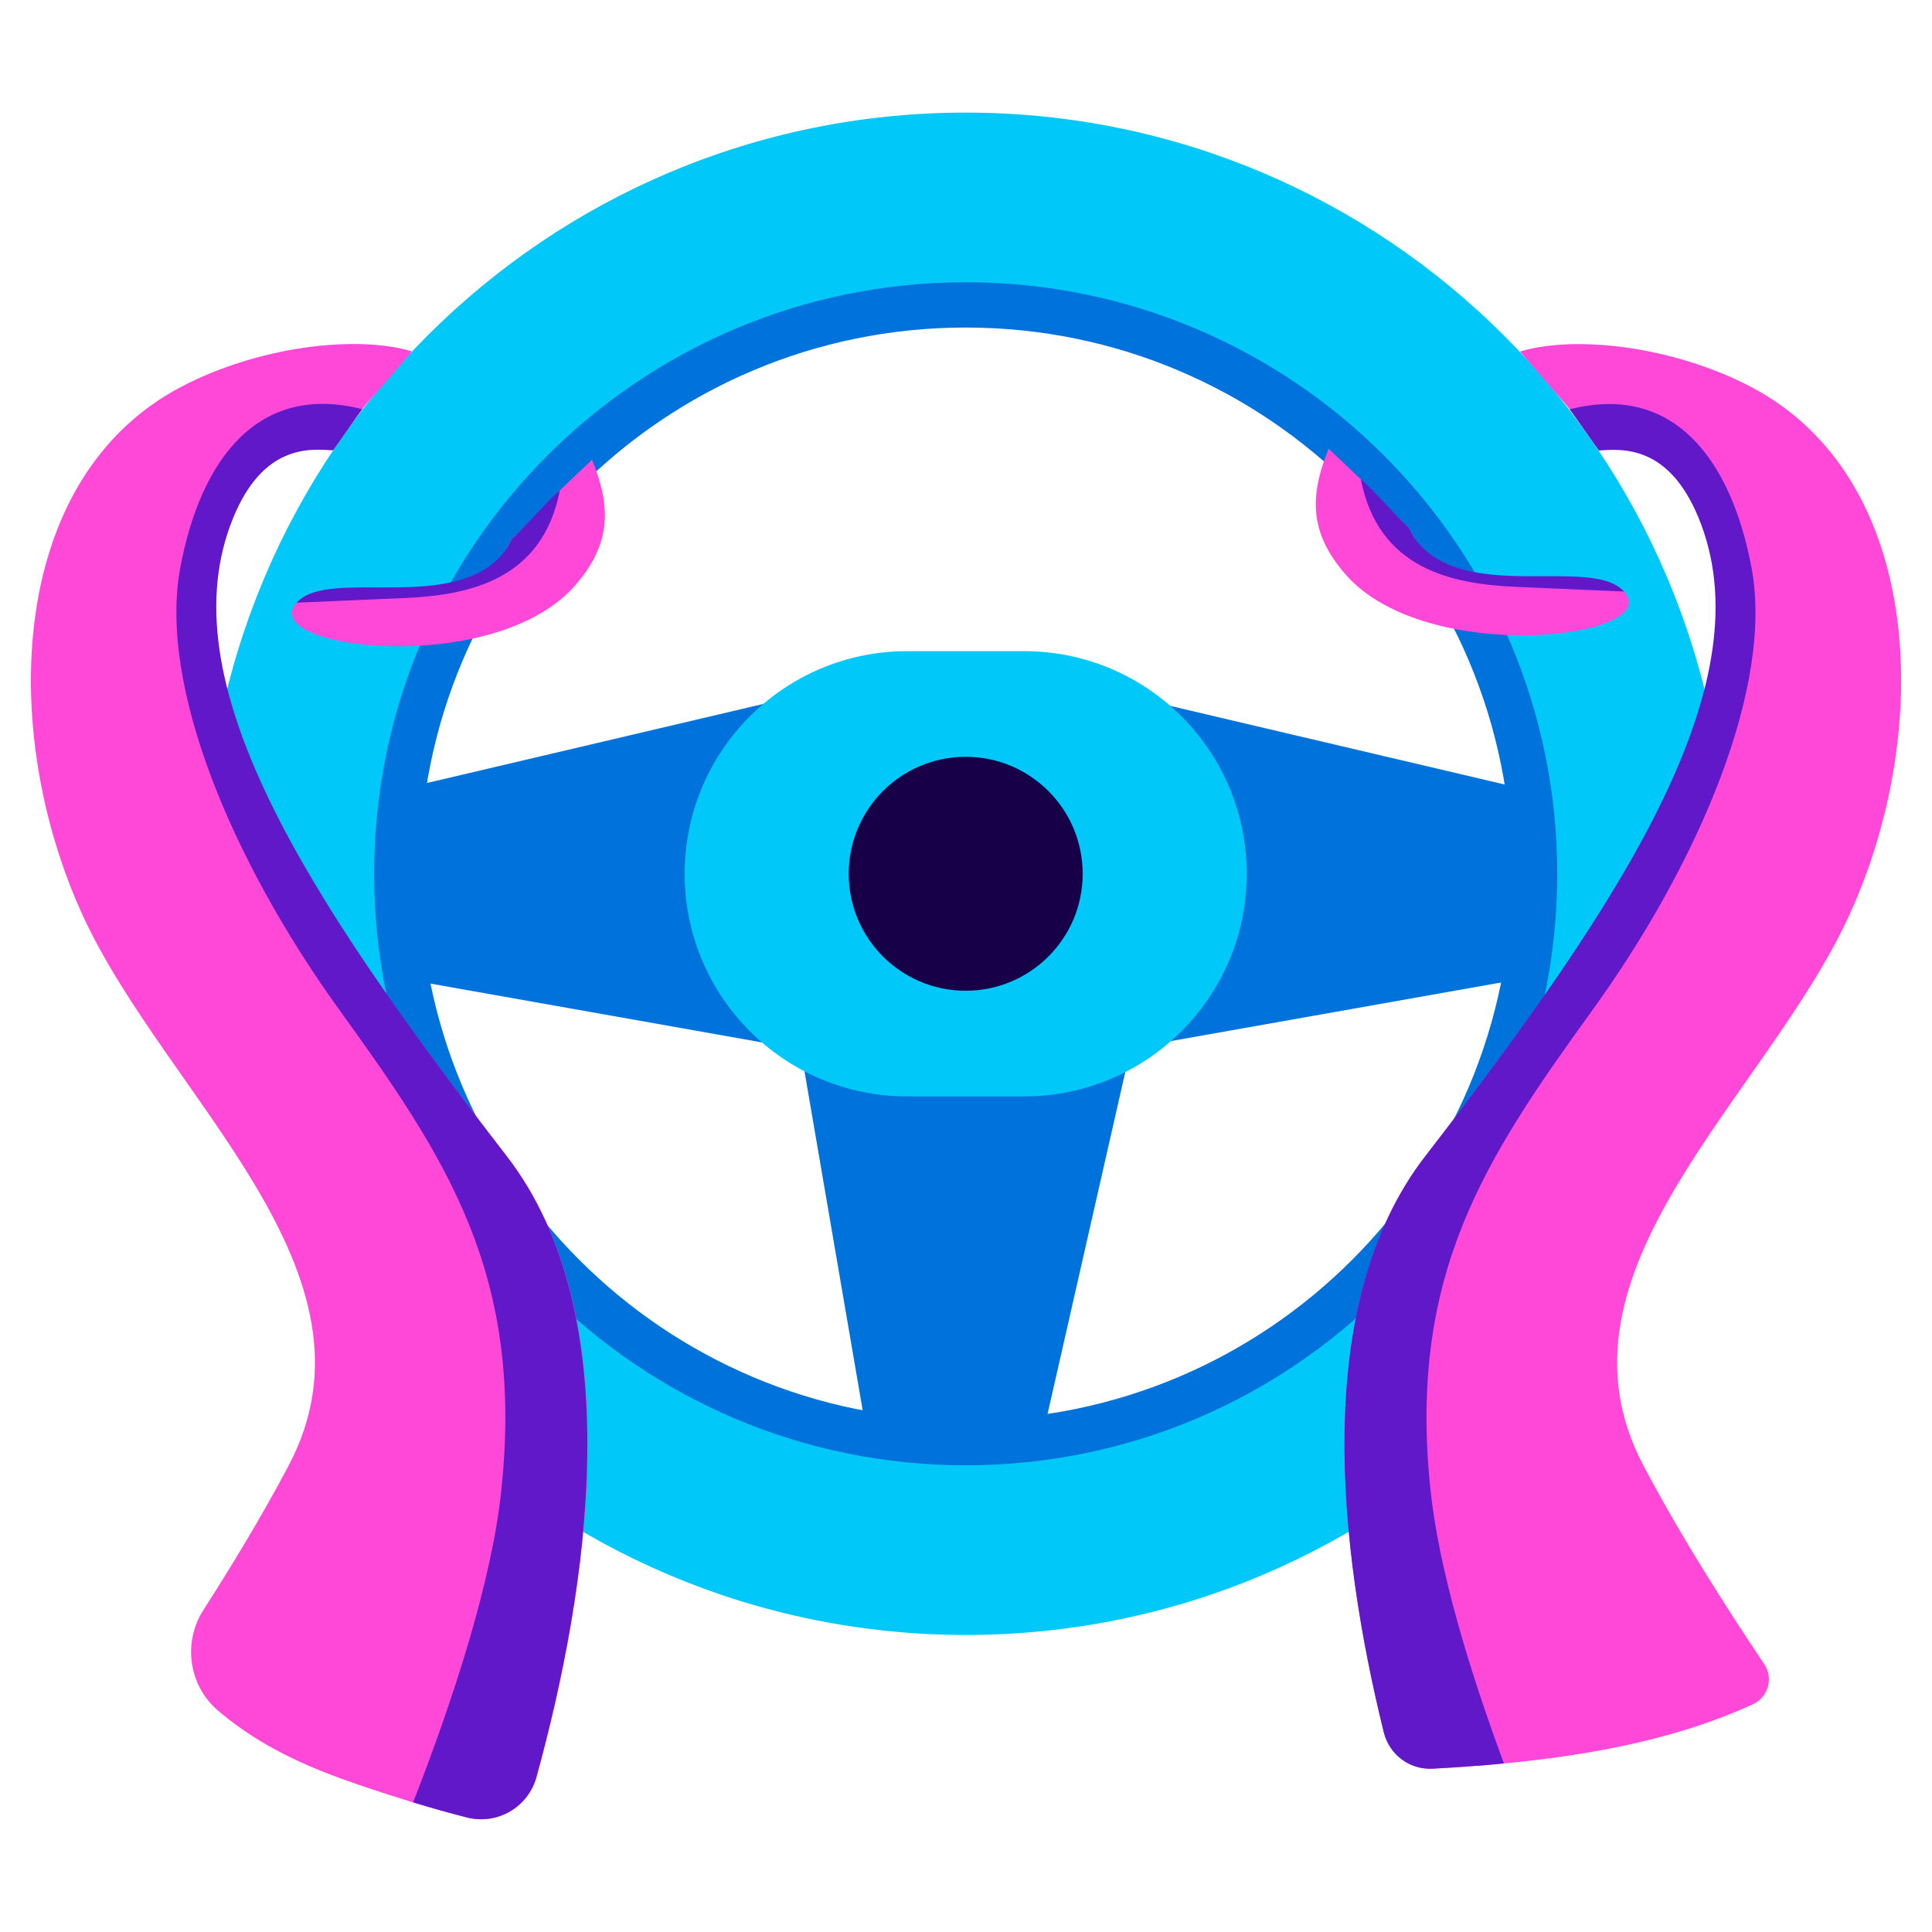
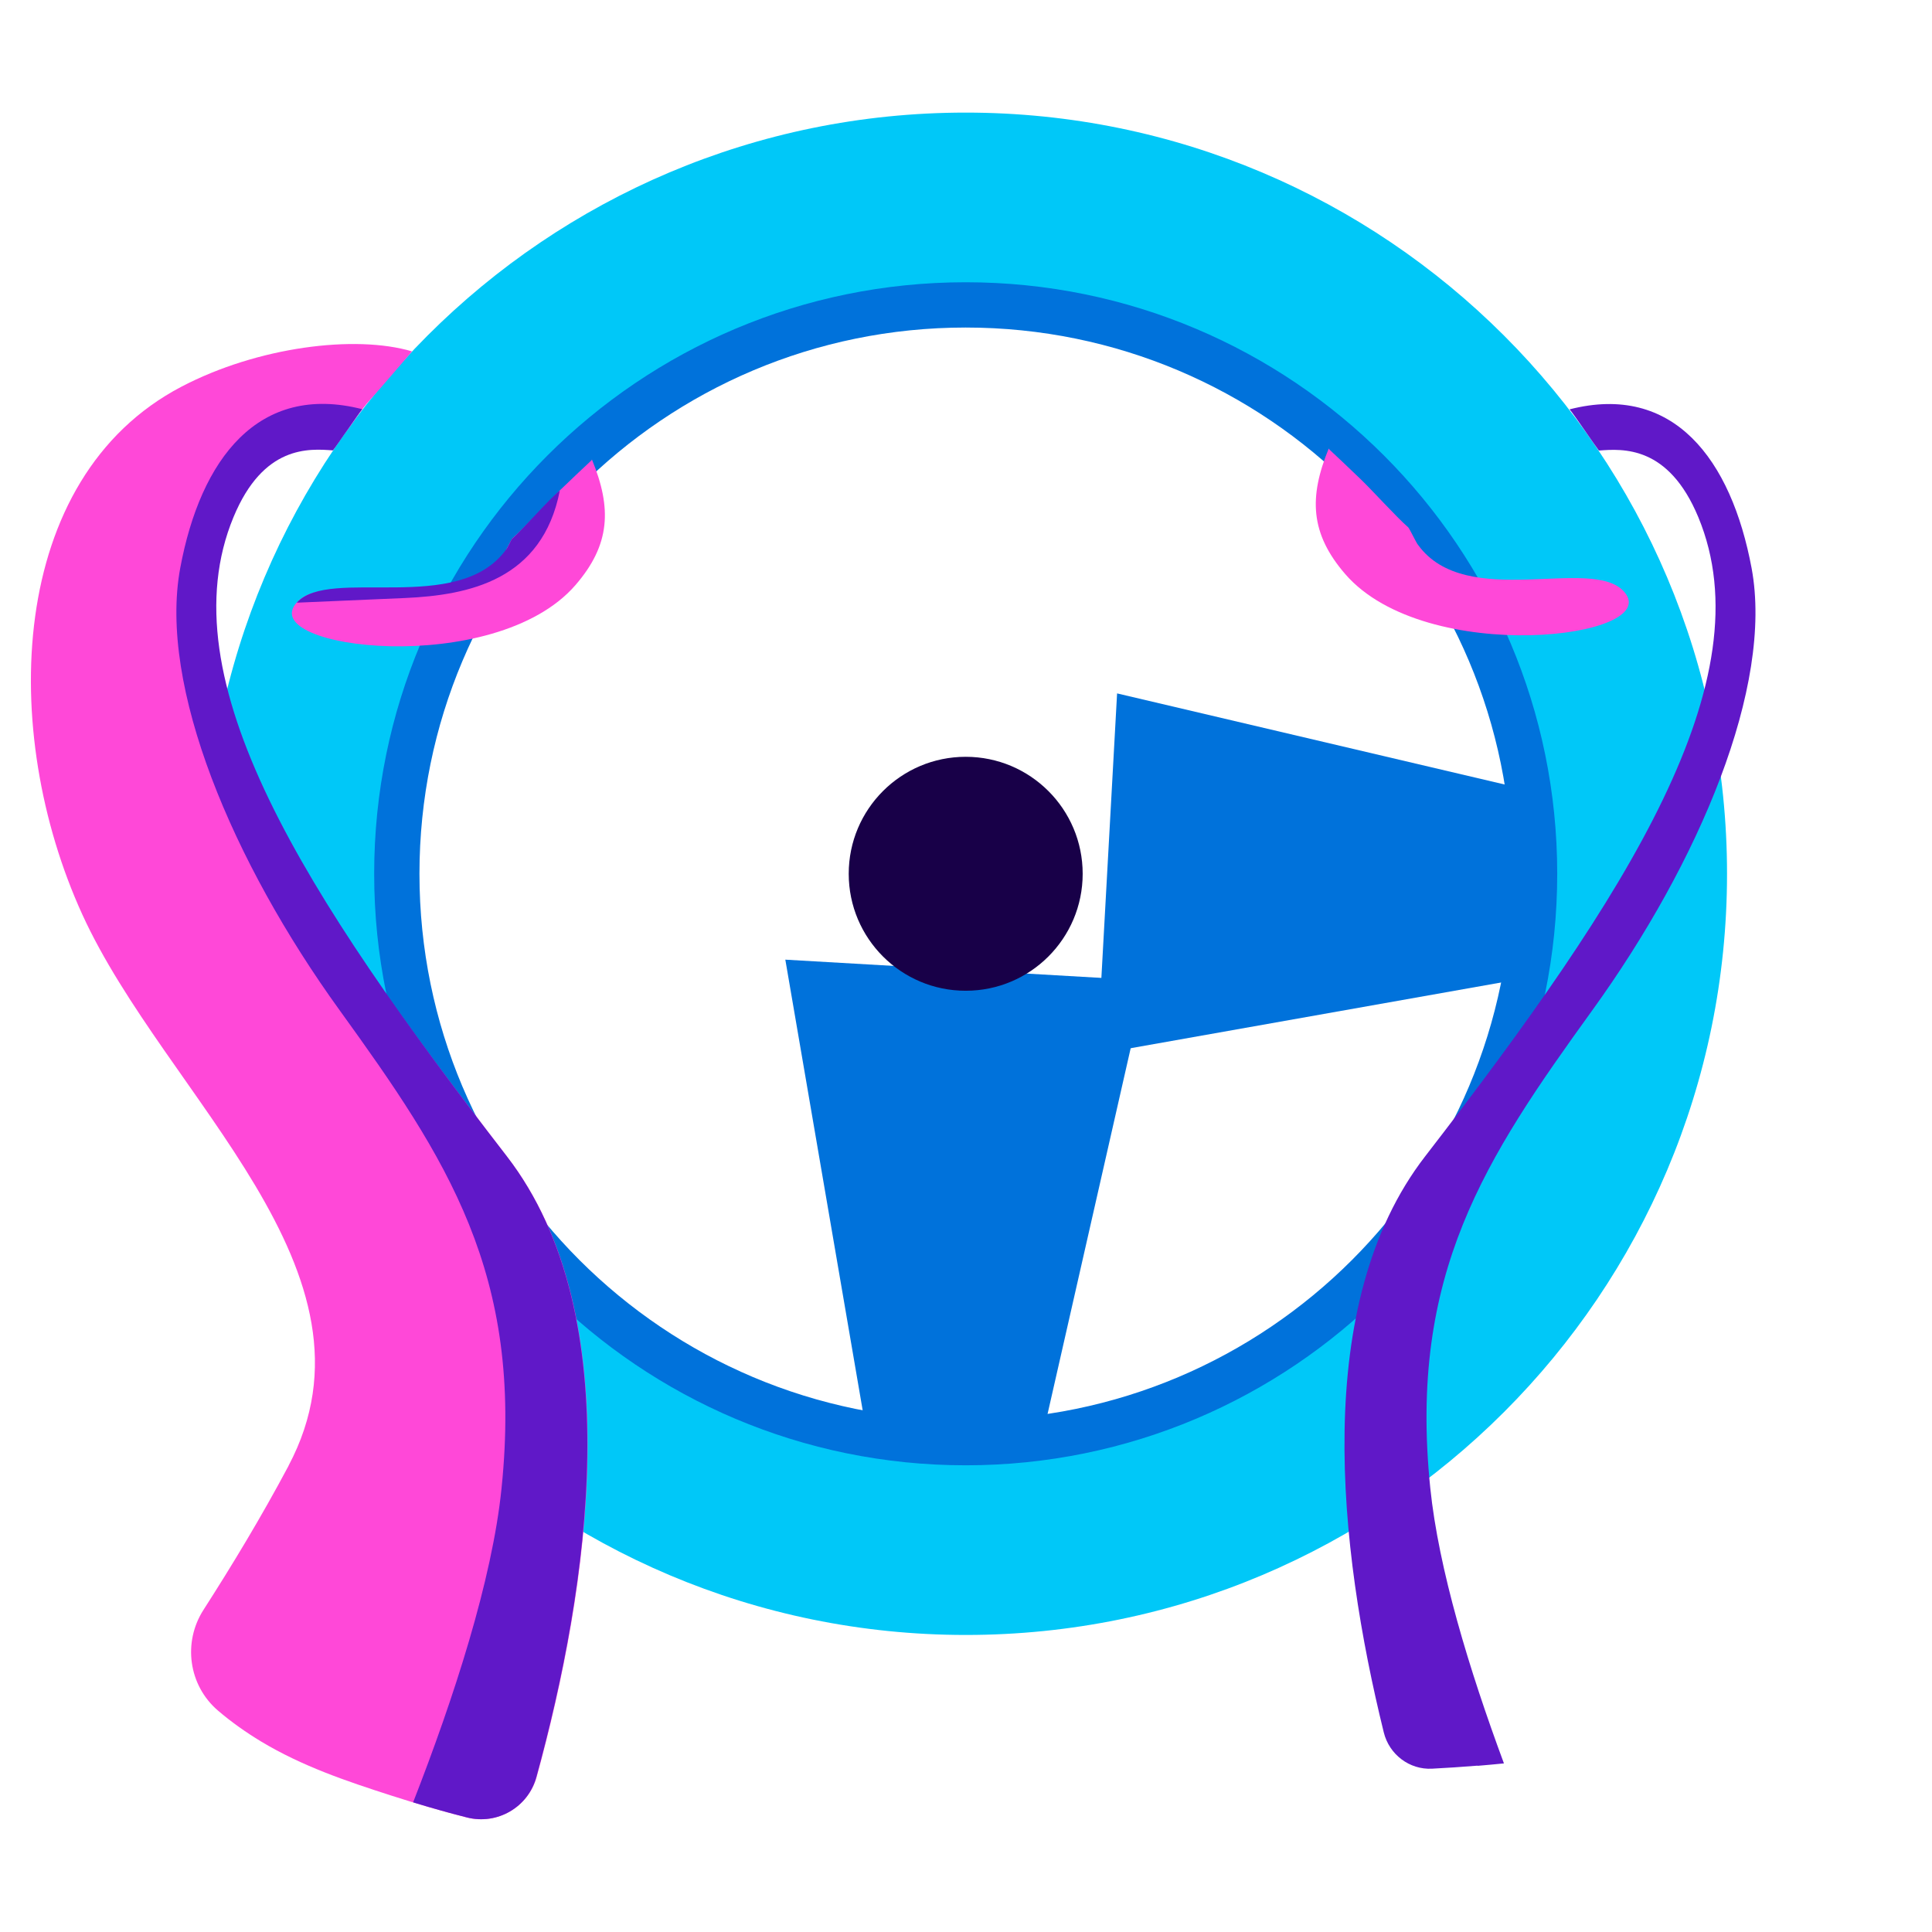
<svg xmlns="http://www.w3.org/2000/svg" width="128" height="128" viewBox="0 0 128 128" fill="none">
  <path d="M112.6 55.01L74.01 45.94L72.69 69.84L112.6 62.76V55.01Z" fill="#0072DB" />
  <path d="M66.87 104.83L75.93 64.96L52.03 63.58L59.11 104.83H66.87Z" fill="#0072DB" />
-   <path d="M14.95 55.01L53.54 45.94L54.87 69.84L14.95 62.76V55.01Z" fill="#0072DB" />
  <path d="M63.98 7.46C36.13 7.46 13.56 30.04 13.56 57.89C13.56 85.74 36.14 108.32 63.99 108.32C91.84 108.32 114.42 85.74 114.42 57.89C114.42 30.04 91.83 7.46 63.98 7.46ZM63.98 95.16C43.39 95.16 26.71 78.47 26.71 57.89C26.71 37.31 43.4 20.61 63.98 20.61C84.56 20.61 101.25 37.3 101.25 57.88C101.25 78.46 84.56 95.15 63.98 95.15V95.16Z" fill="#00C8F8" />
-   <path d="M67.85 43.14H60.11C51.964 43.14 45.36 49.744 45.36 57.89C45.36 66.036 51.964 72.64 60.11 72.64H67.85C75.996 72.64 82.6 66.036 82.6 57.89C82.6 49.744 75.996 43.14 67.85 43.14Z" fill="#00C8F8" />
  <path d="M71.73 57.89C71.73 53.61 68.26 50.14 63.98 50.14C59.7 50.14 56.23 53.61 56.23 57.89C56.23 62.17 59.7 65.64 63.98 65.64C68.26 65.64 71.73 62.17 71.73 57.89Z" fill="#180048" />
  <path d="M63.98 95.58C84.796 95.58 101.67 78.706 101.67 57.89C101.67 37.074 84.796 20.2 63.98 20.2C43.164 20.2 26.29 37.074 26.29 57.89C26.29 78.706 43.164 95.58 63.98 95.58Z" stroke="#0072DB" stroke-width="3" stroke-miterlimit="10" />
  <path d="M19.12 97.11C17.3 100.53 15.36 103.73 13.48 106.66C12.1 108.81 12.49 111.66 14.44 113.33C15.33 114.09 16.29 114.77 17.3 115.38C20.01 117.01 22.93 118 25.92 118.96C27.57 119.49 29.23 119.98 30.91 120.41C32.94 120.93 35.01 119.73 35.56 117.71C38.98 105.27 41.77 87.21 33.59 76.62C20.17 59.27 10.19 44.29 14.65 33.51C16.63 28.73 20.01 28.41 22.84 28.72C23.42 28 23.88 27.19 24.5 26.51C25.07 25.89 27.3 23.28 27.3 23.28C23.52 22.16 17.06 22.98 12.02 25.62C0.46 31.67 -0.07 48.49 5.45 60.58C10.97 72.67 25.95 84.24 19.11 97.12L19.12 97.11Z" fill="#FF48D8" />
  <path d="M33.23 98.59C32.61 104.69 30.07 112.49 27.37 119.41C28.55 119.77 29.74 120.11 30.94 120.41C32.94 120.92 34.98 119.74 35.53 117.75C38.95 105.3 41.77 87.22 33.57 76.6C20.17 59.25 11.01 45.03 15.47 34.26C17.45 29.48 20.48 29.72 22.06 29.84C22.36 29.47 23.69 27.47 24 27.11C17.12 25.35 13.28 30.41 11.94 37.64C10.49 45.46 15.4 57.1 22.5 66.93C29.59 76.75 34.69 84.39 33.23 98.58V98.59Z" fill="#6018C8" />
-   <path d="M97.9 116.99C104.06 116.49 110.47 115.51 116.14 112.91C117.15 112.44 117.51 111.19 116.89 110.26C114.34 106.44 111.48 102 108.89 97.11C102.06 84.23 117.04 72.67 122.55 60.57C128.07 48.48 127.55 31.66 115.98 25.62C110.95 22.99 104.51 22.17 100.73 23.28C100.72 23.28 100.71 23.3 100.72 23.31C100.93 23.55 102.96 25.92 103.5 26.52C104.12 27.2 104.58 28.01 105.16 28.72C105.16 28.72 105.16 28.72 105.18 28.72C108.01 28.41 111.39 28.74 113.36 33.51C117.82 44.29 107.84 59.27 94.43 76.61C86.88 86.38 88.67 102.5 91.67 114.7C92.04 116.21 93.42 117.26 94.98 117.18C95.96 117.13 96.93 117.07 97.9 116.99Z" fill="#FF48D8" />
  <path d="M97.9 116.99C98.48 116.94 99.06 116.89 99.64 116.83C97.33 110.6 95.31 103.94 94.76 98.59C93.3 84.4 98.4 76.76 105.49 66.94C112.59 57.11 117.5 45.47 116.05 37.65C114.7 30.42 110.87 25.36 103.99 27.12C104.3 27.48 105.64 29.48 105.93 29.85C107.51 29.73 110.54 29.5 112.52 34.27C116.98 45.05 107.82 59.27 94.42 76.61C86.85 86.4 88.67 102.56 91.68 114.78C92.04 116.24 93.38 117.26 94.88 117.18C95.88 117.13 96.88 117.06 97.88 116.98L97.9 116.99Z" fill="#6018C8" />
  <path d="M39.22 30.44C39.17 30.55 39.22 30.44 37.09 32.49C36.31 33.24 34.76 34.96 33.95 35.67C33.87 35.74 33.38 36.77 33.3 36.83C30.11 41.23 21.8 37.52 19.65 39.93C16.92 43 32.77 44.94 38.12 38.77C40.45 36.08 40.54 33.67 39.22 30.45C38.82 30.67 39.22 30.45 39.22 30.45V30.44Z" fill="#FF48D8" />
  <path d="M33.95 35.67C33.87 35.74 33.61 36.35 33.53 36.41C30.34 40.81 21.8 37.52 19.66 39.93L26.84 39.62C31.08 39.43 35.93 38.43 37.09 32.5C36.4 33.04 34.61 35.1 33.95 35.68V35.67Z" fill="#6018C8" />
  <path d="M88.03 29.71C88.08 29.82 88.03 29.71 90.16 31.76C90.94 32.51 92.49 34.23 93.3 34.94C93.38 35.01 93.87 36.04 93.95 36.1C97.14 40.5 105.45 36.79 107.6 39.2C110.33 42.27 94.48 44.21 89.13 38.04C86.8 35.35 86.71 32.94 88.03 29.72C88.03 29.72 88.43 29.94 88.03 29.72V29.71Z" fill="#FF48D8" />
-   <path d="M93.3 34.93C93.38 35 93.64 35.61 93.72 35.67C96.91 40.07 105.45 36.78 107.59 39.19L100.41 38.88C96.17 38.69 91.32 37.69 90.16 31.76C90.85 32.3 92.64 34.36 93.3 34.94V34.93Z" fill="#6018C8" />
</svg>